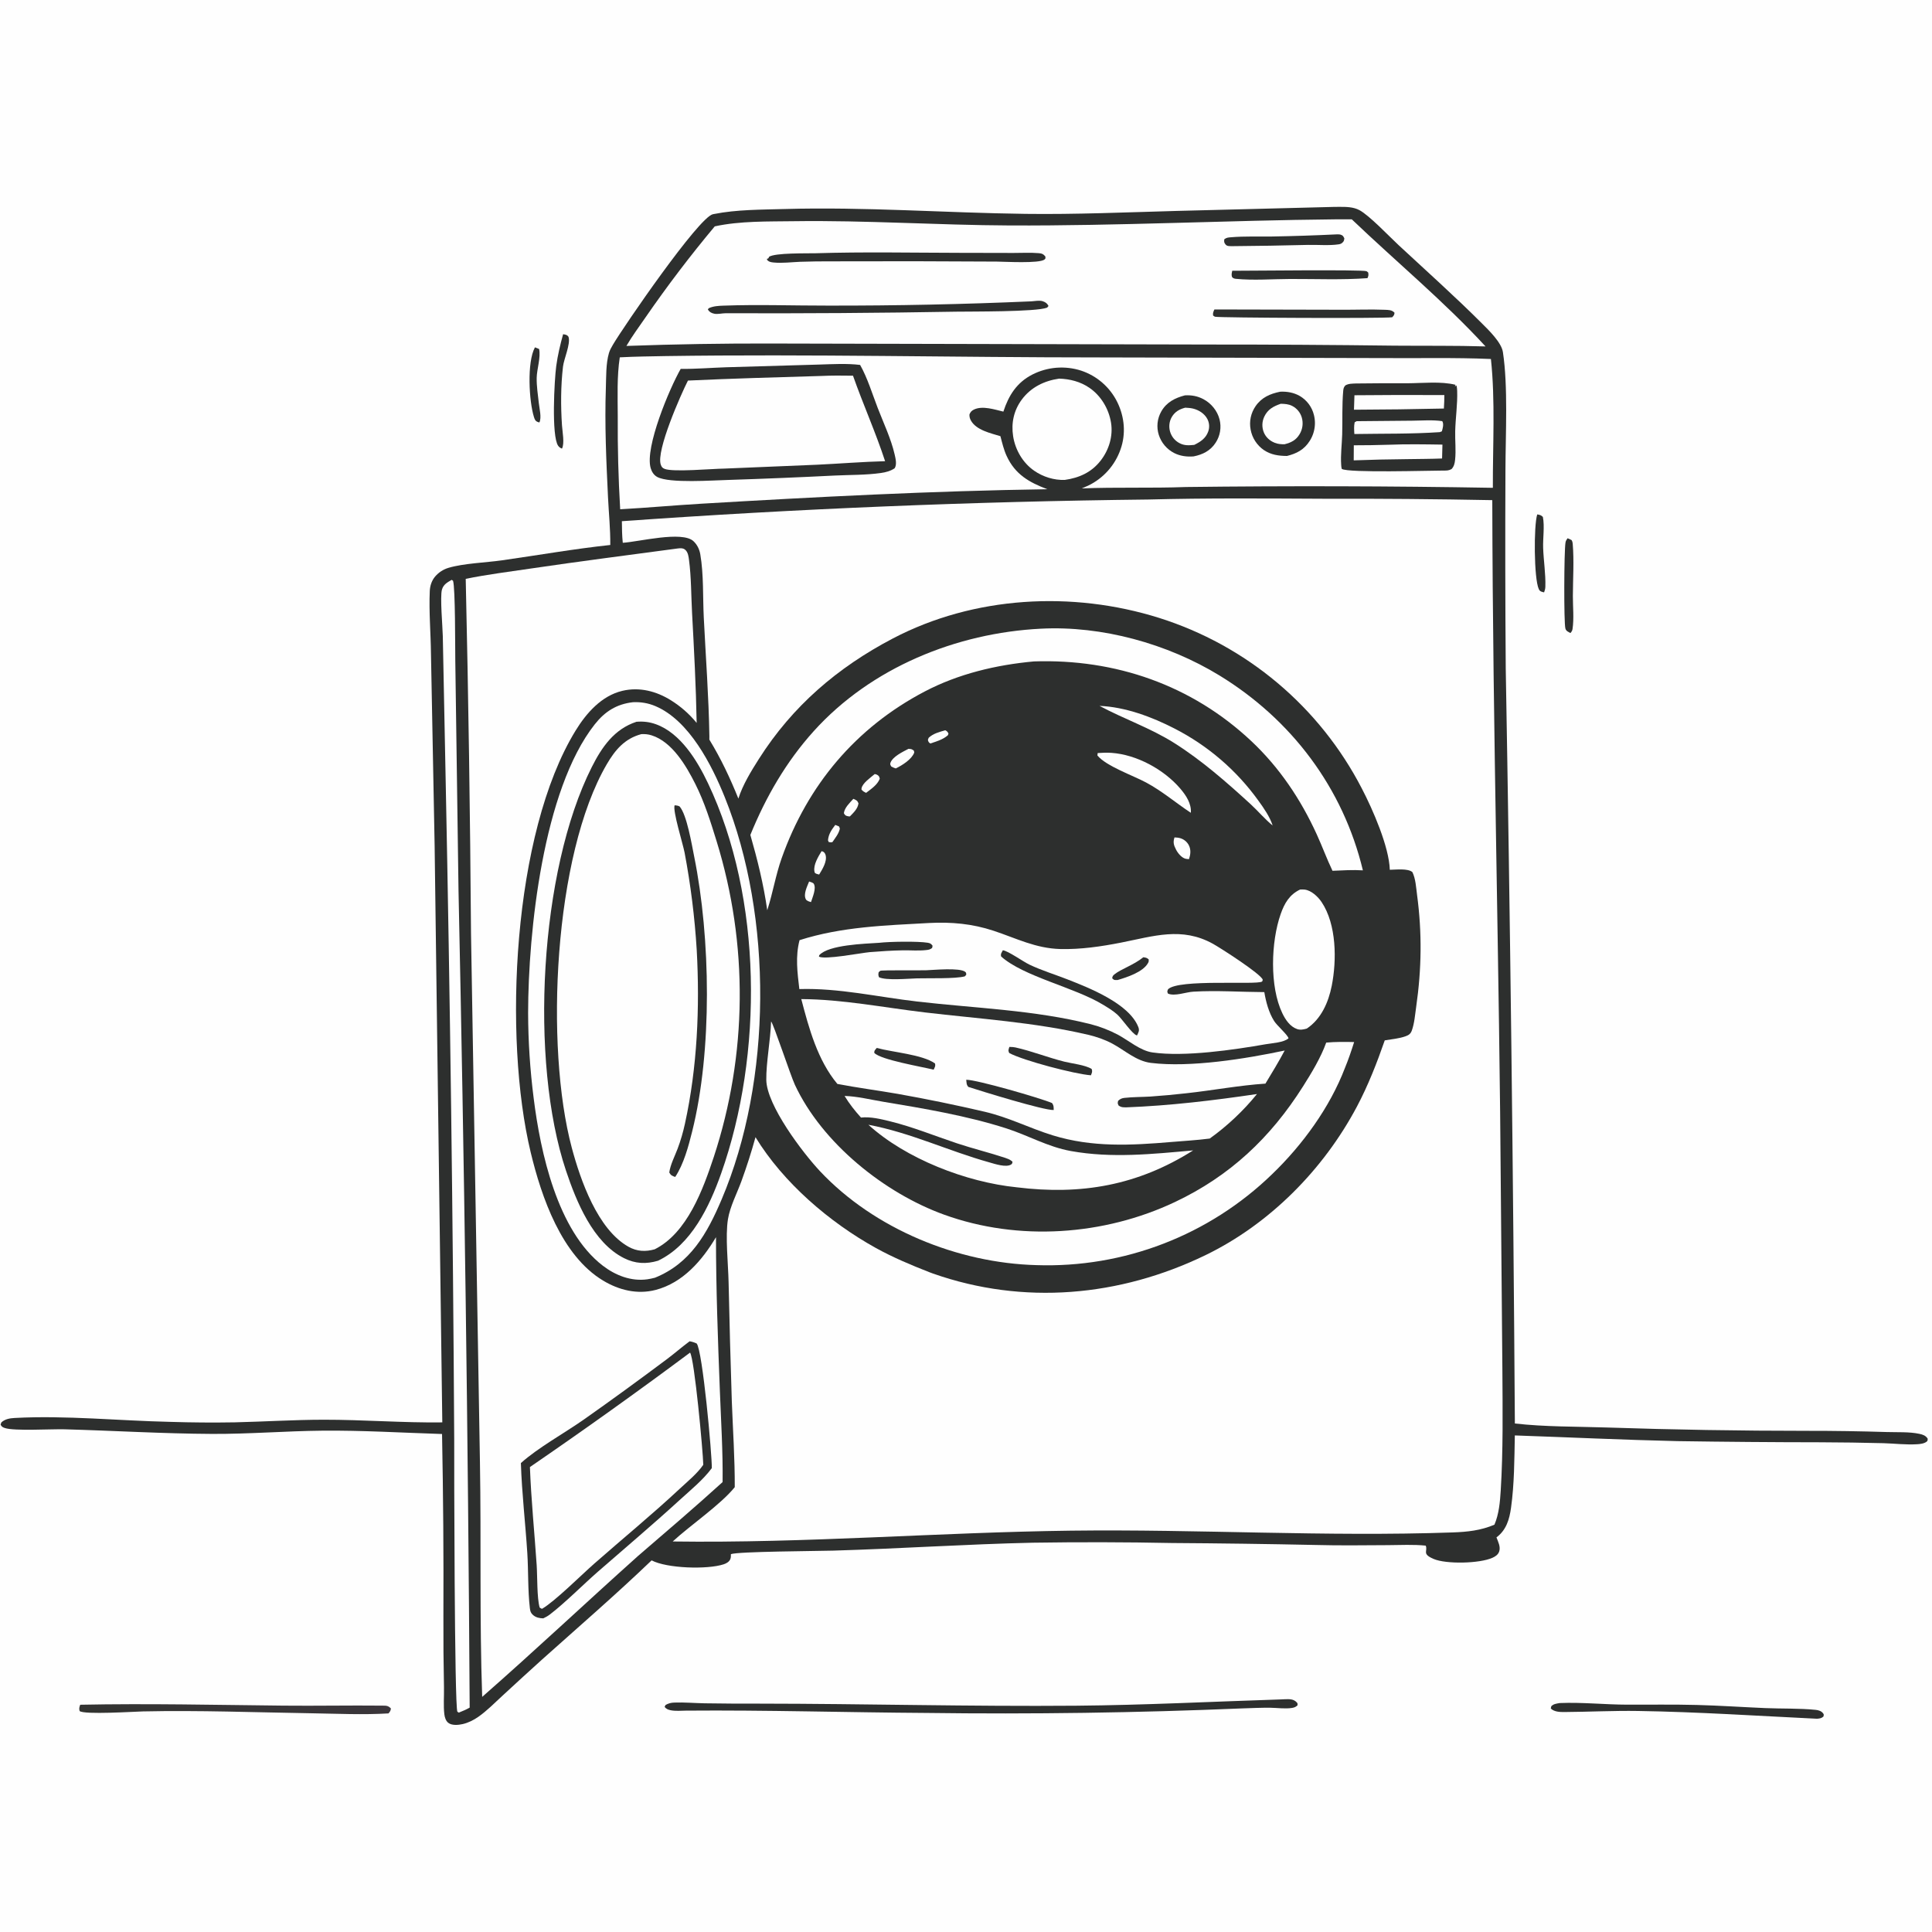
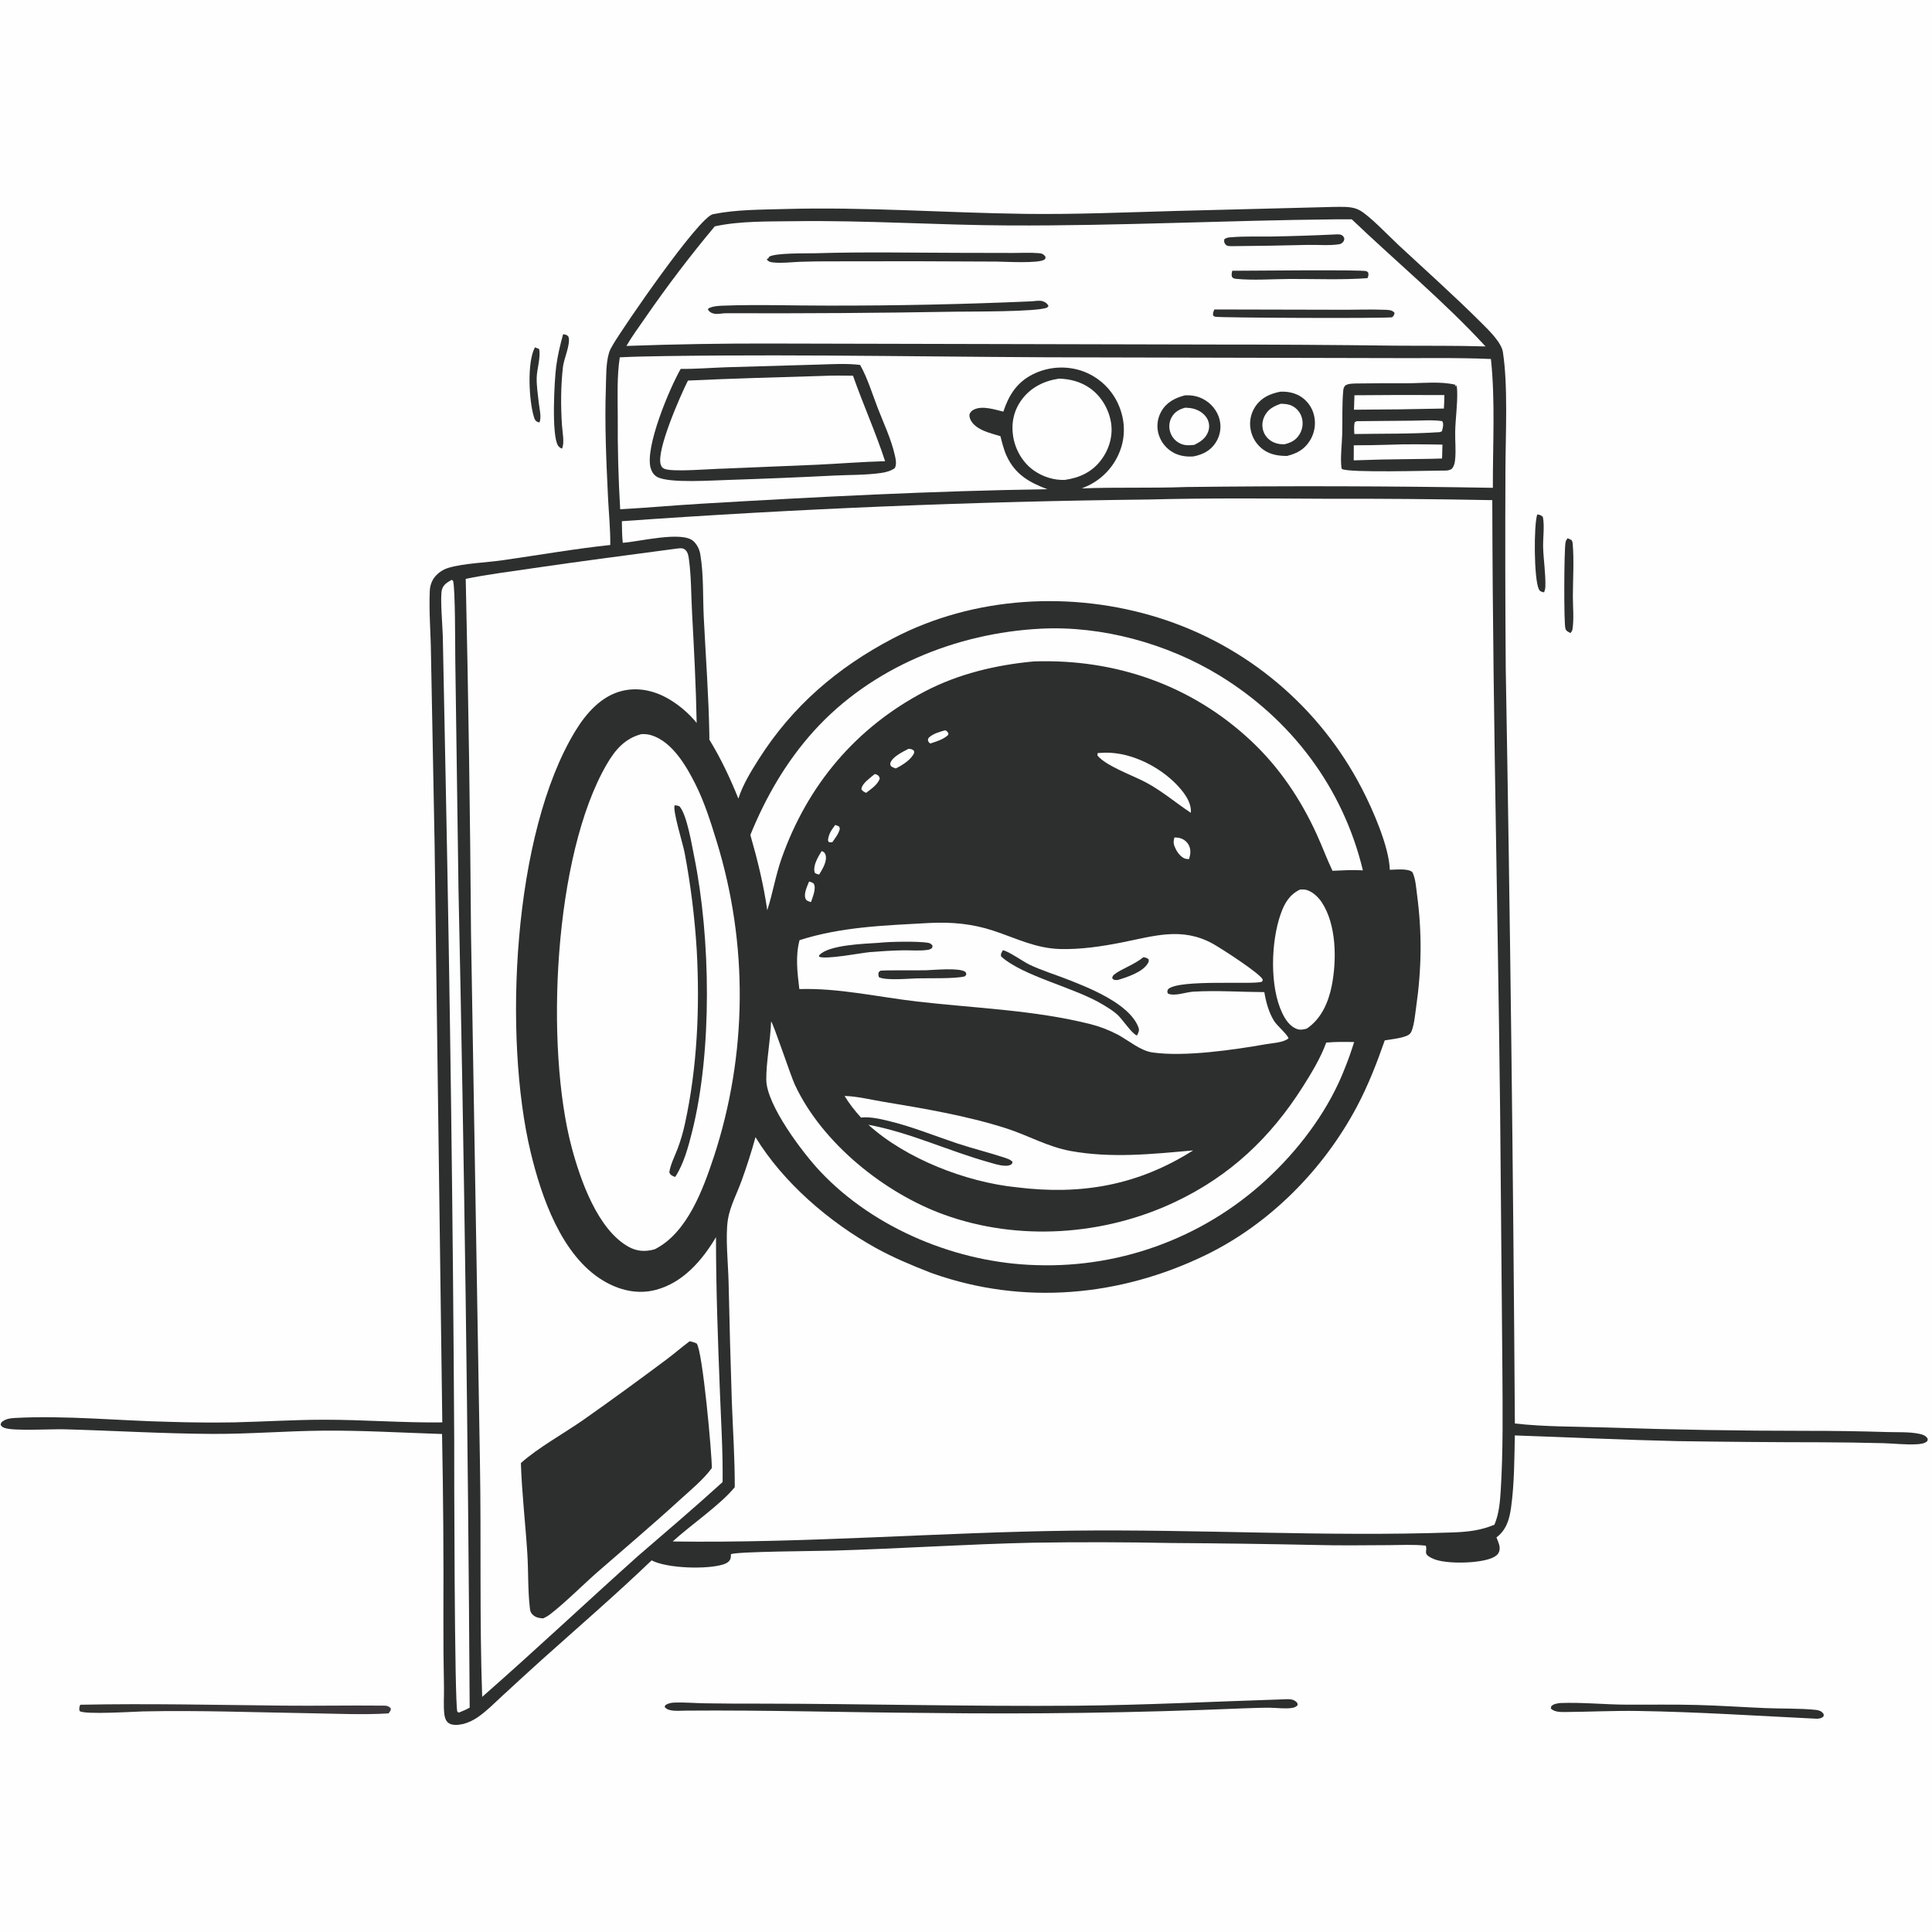
<svg xmlns="http://www.w3.org/2000/svg" width="1024" height="1024">
  <path fill="#FEFEFE" d="M0 0L1024 0L1024 1024L0 1024L0 0Z" />
  <path fill="#2D2F2E" d="M283.532 184.096L285.726 184.971C286.719 189.3 284.536 195.681 284.455 200.276C284.378 204.687 285.1 209.242 285.58 213.627C285.896 216.518 287.138 221.297 285.898 223.907C285.635 223.836 285.365 223.787 285.109 223.693C283.752 223.19 283.438 222.392 283.021 221.075C280.384 212.751 279.21 192.011 283.532 184.096Z" />
  <path fill="#2D2F2E" d="M814.772 272.642C816.114 272.904 816.764 272.971 817.76 273.988C818.739 278.997 817.719 285.286 817.901 290.459C818.139 297.233 819.281 304.217 819.072 310.968C819.038 312.068 818.782 312.94 818.403 313.962C818.129 313.9 817.85 313.854 817.579 313.775C816.484 313.452 816.079 313.265 815.585 312.21C812.995 306.678 812.875 278.381 814.772 272.642Z" />
  <path fill="#2D2F2E" d="M830.846 285.283C831.613 285.555 832.297 285.925 833.02 286.295C833.377 286.958 833.506 287.445 833.569 288.2C834.33 297.251 833.687 306.778 833.653 315.874C833.633 321.494 834.312 327.898 833.468 333.408C833.327 334.327 832.95 334.835 832.362 335.521C831.166 334.833 830.079 334.544 829.684 333.084C828.834 329.941 828.964 292.135 829.751 287.514C829.904 286.615 830.324 286.008 830.846 285.283Z" />
  <path fill="#2D2F2E" d="M298.458 177.147C298.883 177.214 299.63 177.313 300.014 177.469C300.544 177.683 301.2 178.107 301.366 178.683C302.445 182.427 298.879 190.2 298.397 194.327C297.203 204.567 297.177 215.318 297.874 225.594C298.085 228.716 299.332 235.098 297.85 237.777C296.982 237.419 296.37 237.048 295.823 236.253C292.207 230.992 293.834 201.289 294.82 193.999C295.591 188.297 296.93 182.688 298.458 177.147Z" />
  <path fill="#2D2F2E" d="M826.694 902.651C838.685 902.17 850.536 903.475 862.503 903.509C874.765 903.545 887.045 903.345 899.304 903.662C911.422 903.975 923.514 904.808 935.623 905.325C944.415 905.699 953.636 905.384 962.345 906.259C963.867 906.411 965.405 906.876 966.335 908.17C966.828 908.855 966.598 909.049 966.461 909.809C965.32 910.788 964.472 910.835 963.046 910.97C931.427 909.441 899.908 907.35 868.24 906.85C855.183 906.644 842.227 907.327 829.192 907.409C826.704 907.425 823.769 907.349 821.952 905.53L822.212 904.342C823.478 903.05 824.996 902.962 826.694 902.651Z" />
  <defs>
    <linearGradient id="gradient_0" gradientUnits="userSpaceOnUse" x1="123.451" y1="914.008" x2="125.007" y2="897.441">
      <stop offset="0" stop-color="#323330" />
      <stop offset="1" stop-color="#3C363C" />
    </linearGradient>
  </defs>
  <path fill="url(#gradient_0)" d="M42.509 903.547C78.313 902.816 114.234 903.646 150.046 904.018C167.624 904.2 185.21 903.829 202.783 904.019C204.808 904.041 205.721 904.001 207.192 905.513C207.021 906.849 206.774 907.064 205.925 908.137C192.446 908.963 178.69 908.286 165.182 908.074C135.466 907.607 105.513 906.439 75.808 907.085C71.364 907.181 44.544 908.919 42.204 906.886C41.803 905.48 42.061 904.878 42.509 903.547Z" />
  <path fill="#2D2F2E" d="M678.844 900.728Q679.889 900.665 680.935 900.634C683.3 900.566 685.538 900.405 687.302 902.283C687.882 902.9 687.709 903.084 687.709 903.862C686.787 904.713 686.066 905.026 684.852 905.227C681.22 905.829 677.175 905.192 673.501 905.147C668.467 905.085 663.413 905.316 658.383 905.488Q574.816 908.995 491.182 907.893C448.689 907.637 406.106 906.322 363.625 906.67C361.055 906.693 358.078 906.985 355.56 906.483C354.174 906.207 353.095 905.809 352.262 904.661L352.757 903.676C354.279 902.801 355.651 902.459 357.416 902.395C362.673 902.206 368.141 902.687 373.422 902.785Q387.884 903.01 402.347 902.961C458.364 903.004 514.377 904.535 570.4 904.059C606.541 903.751 642.719 901.879 678.844 900.728Z" />
  <path fill="#2D2F2E" d="M704.585 109.728C706.34 109.653 708.101 109.65 709.857 109.643C713.456 109.627 717.279 109.641 720.545 111.39C725.802 114.206 736.428 125.413 741.209 129.855C755.971 143.569 771.157 157.116 785.398 171.351C788.936 174.888 795.79 181.446 796.573 186.611C799.344 204.877 797.978 229.972 797.918 248.943Q797.674 301.578 798.073 354.21Q801.612 554.332 802.908 754.482C818.881 756.297 835.32 756.073 851.385 756.596Q904.605 758.377 957.854 758.371Q978.967 758.349 1000.07 759.009C1005.62 759.186 1011.92 758.82 1017.32 759.968C1019.16 760.361 1020.7 760.881 1021.72 762.547C1021.64 763.287 1021.81 763.615 1021.16 764.11C1019.79 765.157 1017.77 765.375 1016.09 765.477C1010.24 765.833 1004.08 765.093 998.205 764.915Q981.488 764.491 964.765 764.439Q926.939 764.401 889.118 763.829C860.369 763.173 831.627 761.792 802.887 760.809C802.638 773.554 802.64 786.523 800.876 799.168C800.014 805.354 798.351 810.975 793.154 814.854C794.026 817.145 795.438 819.804 794.611 822.281C794.037 823.999 792.636 824.929 791.068 825.642C784.27 828.734 766.476 829.13 759.814 826.261C753.457 823.523 756.872 822.241 755.675 819.222C749.106 818.526 742.252 818.932 735.641 818.96C722.871 819.016 710.052 819.223 697.288 818.867Q659.246 818.066 621.195 817.829Q584.357 817.1 547.516 817.663C512.157 818.437 476.848 820.83 441.503 821.866C432.957 822.117 391.087 822.308 387.392 823.733C387.39 824.601 387.429 825.493 387.103 826.319C386.523 827.789 385.006 828.635 383.581 829.105C374.931 831.963 353.463 831.304 345.368 827.028C326.574 845.045 306.684 862.229 287.278 879.6Q276.633 889.218 266.103 898.962C262.026 902.701 258.034 906.811 253.494 909.971C251 911.708 248.229 913.104 245.256 913.792C243.012 914.312 239.498 914.668 237.555 913.106C236.274 912.075 235.701 910.168 235.514 908.603C234.972 904.062 235.406 899.07 235.322 894.472Q234.937 875.693 235.013 856.911Q235.233 808.477 234.295 760.051C213.102 759.383 192.025 758.081 170.804 758.285C151.337 758.473 131.864 760.1 112.423 760.001C86.317 759.869 60.238 758.274 34.145 757.557C27.235 757.367 7.623 758.566 2.588 756.886C1.393 756.487 0.86 756.192 0.299 755.073L0.716 753.916C2.602 752.13 5.221 751.692 7.739 751.556C34.822 750.096 63.056 753.028 90.217 753.618Q107.274 754.157 124.337 753.872C140.088 753.506 155.818 752.503 171.576 752.482C192.536 752.453 213.511 754.163 234.427 753.895L230.361 448.169L228.427 346.701C228.313 335.64 227.3 324.296 227.788 313.265C227.908 310.546 228.783 307.784 230.544 305.677Q231.247 304.835 232.066 304.105Q232.885 303.376 233.803 302.774Q234.72 302.173 235.716 301.713Q236.712 301.253 237.765 300.945C245.909 298.561 257.34 298.221 265.98 296.995C285.132 294.278 304.223 290.913 323.462 288.852C323.55 280.495 322.661 271.952 322.259 263.588C321.331 244.283 320.445 224.959 321.118 205.629C321.324 199.743 321.1 192.753 322.76 187.1C323.216 185.547 324.08 184.038 324.9 182.647C330.637 172.92 370.256 115.211 377.835 113.546C378.034 113.502 378.236 113.471 378.436 113.431C390.442 111.051 403.447 111.143 415.645 110.792C458.258 109.567 500.967 112.814 543.585 113.357C570.219 113.697 596.899 112.535 623.519 111.8L704.585 109.728Z" />
  <path fill="#FEFEFE" d="M442.709 437.229C443.388 437.442 444.079 437.78 444.737 438.056L445.141 439.172C444.614 441.835 442.714 444.09 441.216 446.309C440.407 446.561 440.06 446.441 439.245 446.289L438.852 445.404C439.122 442.102 440.768 439.779 442.709 437.229Z" />
  <path fill="#FEFEFE" d="M428.845 467.216C429.541 467.483 430.931 467.78 431.317 468.422C432.78 470.854 430.639 475.623 429.841 478.131C428.881 477.829 427.582 477.549 427.098 476.604C425.706 473.89 427.818 469.836 428.845 467.216Z" />
  <path fill="#FEFEFE" d="M501.019 387.052C501.964 387.555 502.238 387.842 502.71 388.803L502.407 389.689C499.787 392.003 496.343 392.985 493.083 394.068C492.24 393.363 492.388 393.655 491.99 392.815C491.63 392.054 491.958 391.781 492.228 391.033C494.664 388.751 497.889 387.958 501.019 387.052Z" />
-   <path fill="#FEFEFE" d="M452.293 423.393C453.81 424.059 454.409 424.246 455.02 425.793C454.606 428.712 452.432 430.677 450.46 432.717C450.106 432.707 449.766 432.712 449.416 432.627C448.052 432.299 447.921 432.142 447.267 430.997C447.683 427.967 450.337 425.595 452.293 423.393Z" />
  <path fill="#FEFEFE" d="M435.45 451.137C435.749 451.241 436.075 451.288 436.348 451.449C436.98 451.819 437.393 452.535 437.582 453.204C438.518 456.516 435.853 460.779 434.169 463.524C433.887 463.454 432.888 463.22 432.658 463.104C431.827 462.684 431.817 462.647 431.668 461.852C431.016 458.377 433.707 454.021 435.45 451.137Z" />
  <path fill="#FEFEFE" d="M463.611 410.273C463.913 410.343 464.235 410.358 464.519 410.484C465.785 411.045 466.037 411.526 466.297 412.744C464.995 416.048 461.766 418.128 459.045 420.232C458.237 419.833 457.578 419.546 456.958 418.866C456.546 418.414 456.545 418.474 456.644 417.842C457.081 415.071 461.505 412.091 463.611 410.273Z" />
  <path fill="#FEFEFE" d="M481.526 396.895C482.488 396.948 483.045 396.939 483.873 397.5C484.614 398.003 484.363 397.849 484.57 398.881C483.229 402.506 478.159 405.641 474.776 407.287C473.839 407.017 473.2 406.689 472.354 406.223C472.042 405.555 471.674 405.214 471.907 404.457C472.95 401.069 478.555 398.444 481.526 396.895Z" />
  <path fill="#FEFEFE" d="M622.513 443.847C623.571 443.897 624.575 443.96 625.595 444.267Q625.951 444.374 626.295 444.515Q626.639 444.656 626.968 444.831Q627.296 445.005 627.605 445.212Q627.915 445.418 628.203 445.654Q628.49 445.889 628.753 446.152Q629.016 446.415 629.252 446.703Q629.487 446.991 629.693 447.3Q629.899 447.61 630.074 447.938C631.325 450.349 631.015 452.868 630.208 455.349C629.666 455.314 628.971 455.296 628.428 455.17C626.323 454.682 624.313 452.231 623.361 450.387C622.114 447.974 621.638 446.441 622.513 443.847Z" />
  <path fill="#FEFEFE" d="M581.786 399.134C584.226 398.96 586.637 398.861 589.08 399.029C602.451 399.947 616.931 407.853 625.571 417.971C628.612 421.533 631.552 425.936 631.168 430.796C623.097 425.47 616.016 419.333 607.416 414.722C600.453 410.989 586.308 406.084 581.653 400.423L581.786 399.134Z" />
-   <path fill="#FEFEFE" d="M582.768 374.134C596.389 374.674 610.564 379.982 622.548 386.157Q625.834 387.84 629.016 389.714Q632.197 391.588 635.262 393.647Q638.327 395.705 641.264 397.942Q644.202 400.179 647.002 402.585Q649.802 404.991 652.456 407.559Q655.109 410.127 657.605 412.847Q660.102 415.568 662.433 418.431Q664.764 421.294 666.922 424.29C669.799 428.264 673.012 432.837 674.532 437.536C670.461 434.257 666.748 429.798 662.839 426.219C650.166 414.617 636.891 402.955 622.311 393.773C609.696 385.828 595.811 381.122 582.768 374.134Z" />
  <path fill="#FEFEFE" d="M689.078 471.476C689.879 471.439 690.702 471.402 691.5 471.501C695.069 471.943 698.57 475.272 700.479 478.12C708.447 490.011 708.531 509.001 705.85 522.502C704.105 531.285 700.253 540.07 692.626 545.173C690.841 545.648 689.242 546.042 687.424 545.399C683.708 544.085 681.305 540.444 679.675 537.059C672.842 522.876 673.645 499.119 678.773 484.5C680.785 478.765 683.428 474.157 689.078 471.476Z" />
  <path fill="#FEFEFE" d="M561.354 200.678C567.066 200.852 572.608 202.271 577.374 205.523C583.542 209.732 587.678 216.689 588.866 224.023C590.018 231.135 587.777 238.458 583.391 244.103C578.525 250.366 572.012 253.266 564.396 254.358C558.711 254.596 552.81 252.741 548.129 249.495C542.097 245.312 538.108 238.431 536.978 231.218C535.885 224.238 537.341 217.47 541.583 211.766C546.421 205.261 553.478 201.819 561.354 200.678Z" />
  <path fill="#FEFEFE" d="M447.642 580.874C454.383 581.066 461.401 582.836 468.068 583.944C489.716 587.544 512.352 591.334 533.288 598.039C545.012 601.793 555.251 607.853 567.632 610.084C589.201 613.97 610.762 611.679 632.39 609.737C602.992 628.342 573.015 633.518 538.879 629.295C512.092 626.581 480.07 614.164 460.266 596.143C482.565 600.308 502.667 610.037 524.343 616.074C527.208 616.872 533.291 618.98 535.977 617.172C536.574 616.77 536.5 616.41 536.66 615.766C536.49 615.617 536.326 615.46 536.151 615.318C535.184 614.532 533.912 614.067 532.743 613.679C524.334 610.886 515.661 608.797 507.232 605.989C495.443 602.061 484.01 597.352 471.909 594.365C467.011 593.156 461.417 591.767 456.344 592.328C453.113 588.757 450.129 585.002 447.642 580.874Z" />
  <path fill="#FEFEFE" d="M239.399 307.326L240.124 307.823C241.356 311.716 241.207 343.135 241.315 350.166L243.021 471.889Q247.654 688.46 248.937 905.076C247.053 906.146 245.152 906.929 243.144 907.723L242.423 907.267C240.866 904.301 240.701 775.521 240.744 762.885Q239.766 588.41 236.221 413.968L234.692 337.132C234.585 332.165 233.169 316.289 234.237 312.528C235.021 309.767 237.057 308.704 239.399 307.326Z" />
  <path fill="#FEFEFE" d="M408.694 541.382C409.984 542.677 418.986 569.985 421.316 574.98C435.72 605.86 468.756 632.361 500.403 643.801C539.803 658.045 585.125 654.907 622.793 637.076C651.873 623.31 673.376 603.059 690.573 575.901C695.103 568.747 700.065 560.584 702.922 552.597C707.868 552.154 712.768 552.186 717.725 552.31C716.234 556.991 714.691 561.579 712.809 566.125C704.808 587.031 690.259 606.984 674.112 622.471Q672.57 623.963 670.991 625.416Q669.411 626.869 667.796 628.282Q666.181 629.695 664.531 631.068Q662.881 632.44 661.197 633.77Q659.514 635.1 657.797 636.388Q656.08 637.676 654.332 638.92Q652.583 640.164 650.804 641.365Q649.025 642.565 647.217 643.72Q645.408 644.875 643.571 645.984Q641.734 647.094 639.87 648.157Q638.006 649.22 636.115 650.236Q634.225 651.252 632.31 652.22Q630.395 653.188 628.456 654.108Q626.518 655.028 624.556 655.899Q622.595 656.77 620.613 657.592Q618.63 658.413 616.628 659.185Q614.625 659.957 612.604 660.678Q610.583 661.399 608.545 662.07Q606.506 662.74 604.451 663.359Q602.396 663.978 600.327 664.546Q598.257 665.113 596.174 665.628Q594.091 666.144 591.995 666.607Q589.9 667.07 587.794 667.48Q585.687 667.89 583.571 668.248Q581.455 668.605 579.331 668.909Q577.207 669.214 575.075 669.464Q572.944 669.715 570.807 669.913Q568.67 670.11 566.529 670.254Q564.388 670.398 562.244 670.488Q560.1 670.578 557.954 670.614Q555.809 670.65 553.663 670.633Q551.517 670.615 549.372 670.544C507.645 669.465 463.462 651.423 434.686 620.834C425.471 611.038 406.339 585.803 406.154 572.379C406.028 563.253 408.383 551.302 408.694 541.382Z" />
  <path fill="#FEFEFE" d="M551.689 333.217C584.042 331.543 618.788 341.177 646.281 357.978C684.509 381.34 711.866 417.6 722.36 461.302C716.988 460.97 711.618 461.303 706.248 461.534C703.227 455.217 700.801 448.572 697.886 442.194C689.404 423.638 678.159 406.836 663.231 392.803C631.586 363.055 591.112 349.124 548.049 350.564C528.003 352.388 507.919 357.154 490.005 366.564C453.586 385.691 428.024 416.11 414.315 454.805C411.145 463.753 409.663 473.022 406.803 482L406.662 482.431C404.739 468.895 401.474 455.661 397.706 442.528C405.894 422.408 416.691 403.718 431.277 387.545C461.658 353.859 506.872 335.475 551.689 333.217Z" />
-   <path fill="#FEFEFE" d="M424.699 529.54C446.496 529.646 468.491 534.031 490.12 536.594C519.113 540.028 548.181 541.775 576.72 548.449C581.092 549.472 585.558 551.01 589.522 553.128C596.224 556.708 602.22 562.405 610.032 563.362C630.902 565.919 660.3 561.174 680.909 556.795C677.725 562.779 674.213 568.548 670.701 574.342C656.798 575.259 642.763 577.931 628.87 579.442Q619.331 580.529 609.753 581.192C605.201 581.463 600.508 581.402 595.985 581.903C594.559 582.061 593.67 582.462 592.626 583.468C592.324 584.8 592.319 584.792 592.93 586.014C594.439 586.982 595.083 586.861 596.84 586.924C620.196 586.029 643.119 583.268 666.221 579.86C659.137 588.656 650.343 596.912 641.179 603.453C634.444 604.331 627.578 604.71 620.807 605.281C599.393 607.09 578.923 608.202 558.024 601.77C545.649 597.962 534.946 592.317 522.007 589.27Q499.035 583.903 475.808 579.773C465.159 577.928 454.433 576.536 443.816 574.504C433.338 561.898 428.769 545.119 424.699 529.54Z" />
  <path fill="#2D2F2E" d="M464.698 555.429C473.119 557.756 488.769 558.865 495.552 563.629C495.94 565.096 495.449 565.598 494.856 566.962C488.667 565.393 466.949 561.783 463.407 558.07C463.282 556.759 463.92 556.425 464.698 555.429Z" />
  <path fill="#2D2F2E" d="M534.981 554.893L535.554 554.907C536.463 554.924 537.331 554.971 538.224 555.171C546.905 557.112 555.404 560.514 564.081 562.691C568.199 563.725 575.154 564.419 578.618 566.581C579.105 568.079 578.738 568.473 578.222 569.923C569.659 569.314 542.259 562.105 534.893 558.103C534.224 556.688 534.565 556.359 534.981 554.893Z" />
  <path fill="#2D2F2E" d="M512.128 572.289C517.741 572.276 551.264 581.942 557.608 584.637C558.586 586.022 558.424 586.668 558.487 588.331C553.209 588.567 520.074 578.314 513.263 576.095C512.159 574.932 512.325 573.853 512.128 572.289Z" />
  <path fill="#FEFEFE" d="M492.287 489.215C504.209 488.585 515.325 489.577 526.688 493.347C538.737 497.345 548.958 502.674 562.002 503.006C572.718 503.279 583.757 501.657 594.249 499.588C611.531 496.181 626.364 491.114 642.842 500.204C646.89 502.437 668.407 516.269 669.275 519.265C669.147 519.594 669.181 520.051 668.89 520.253C666.135 522.17 624.524 518.743 619.077 524.348C618.619 525.54 618.552 525.466 619.049 526.628C622.629 528.191 628.471 525.845 632.451 525.606C644.816 524.863 657.694 525.787 670.112 525.842C670.996 531.067 672.478 536.68 675.333 541.192C676.879 543.636 682.498 548.477 682.941 550.307C680.622 552.543 674.174 552.897 670.887 553.463C653.812 556.459 627.895 560.245 610.868 557.826C604.366 556.902 598.269 551.516 592.558 548.445Q589.143 546.641 585.542 545.243Q581.942 543.845 578.204 542.872C548.196 535.299 516.788 534.378 486.182 530.842C465.496 528.453 444.545 523.58 423.664 524.229C422.638 515.488 421.502 506.94 423.777 498.305C446.094 491.175 469.104 490.498 492.287 489.215Z" />
  <path fill="#2D2F2E" d="M605.994 507.362C607.413 507.586 607.747 507.585 608.835 508.488C608.847 509.39 608.947 509.58 608.487 510.414C605.821 515.238 597.266 517.984 592.332 519.437C590.722 519.414 590.595 519.631 589.484 518.506C589.663 517.513 589.75 517.193 590.58 516.506C594.028 513.65 600.799 511.549 605.994 507.362Z" />
  <path fill="#2D2F2E" d="M490.717 514.267C494.793 514.138 508.607 512.756 511.592 515.101C512.197 515.576 512.056 515.908 512.141 516.609L511.403 517.477C506.446 518.862 491.957 518.376 485.903 518.555C481.274 518.706 469.699 519.776 465.892 517.959C465.47 516.812 465.494 516.567 465.689 515.35C465.989 515.08 466.232 514.73 466.588 514.541C467.367 514.126 488.069 514.36 490.717 514.267Z" />
  <path fill="#2D2F2E" d="M465.944 499.705C471.45 499.057 486.56 498.822 491.721 499.673C493.025 499.888 493.535 500.224 494.284 501.268L494.045 502.446C492.809 503.333 492.33 503.39 490.807 503.563C486.848 504.012 482.559 503.629 478.556 503.691C472.645 503.783 466.775 504.197 460.882 504.657C456.202 505.105 436.693 508.852 434.052 506.988L434.226 506.265C439.208 500.738 458.306 500.217 465.944 499.705Z" />
  <path fill="#2D2F2E" d="M531.527 503.661C534.316 503.98 542.324 509.701 545.598 511.263C552.024 514.328 559.105 516.487 565.748 519.087C577.369 523.635 598.367 531.867 603.31 544.298C604.07 546.208 603.462 547.087 602.645 548.811C602.575 548.788 602.505 548.764 602.434 548.742C600.089 548.027 594.745 540.078 592.283 537.826C590 535.738 587.147 534.046 584.508 532.445C569.376 523.265 542.616 517.65 530.639 506.976C530.226 505.545 530.892 504.949 531.527 503.661Z" />
  <path fill="#FEFEFE" d="M707.936 116.25L716.468 116.241C739.992 138.718 765.304 159.64 787.369 183.614C771.348 183.121 755.244 183.34 739.21 183.206Q690.487 182.595 641.761 182.609L409.571 182.077Q370.781 181.947 332.016 183.355C334.979 178.206 338.662 173.29 342.028 168.385Q359.311 143.329 378.835 119.978C392.266 117.054 407.146 117.436 420.866 117.242C458.994 116.703 497.026 119.334 535.126 119.499C592.759 119.749 650.319 116.805 707.936 116.25Z" />
  <path fill="#2D2F2E" d="M653.118 143.51C660.685 143.523 722.291 142.831 724.279 143.738C724.634 143.899 724.887 144.225 725.19 144.469C725.382 145.885 725.35 146.107 724.794 147.424C711.315 148.422 697.338 147.814 683.811 147.86C674.437 147.892 664.275 148.707 654.977 147.778C654.175 147.697 653.75 147.504 653.127 147.006C652.524 145.764 652.852 144.792 653.118 143.51Z" />
  <path fill="#2D2F2E" d="M708.48 124.221C709.017 124.237 709.969 124.19 710.51 124.361C711.822 124.775 711.941 125.198 712.531 126.334C712.381 127.14 712.433 127.618 711.857 128.252C711.169 129.009 710.63 129.331 709.599 129.489C704.581 130.258 698.509 129.692 693.344 129.802Q673.113 130.319 652.875 130.473C651.707 130.414 650.432 130.611 649.589 129.605C648.746 128.599 648.736 127.992 648.904 126.814C650.117 125.888 651.008 125.878 652.51 125.75C659.576 125.147 666.891 125.457 673.994 125.357Q691.246 125.055 708.48 124.221Z" />
  <path fill="#2D2F2E" d="M643.655 164.018L710.626 164.168C718.374 164.235 726.185 163.869 733.92 164.192C735.933 164.276 737.696 164.205 739.122 165.755C738.986 167.077 738.789 167.157 737.887 168.164C733.128 168.84 646.155 168.445 644.047 167.882C643.64 167.773 643.324 167.451 642.962 167.235C642.784 165.776 643.088 165.343 643.655 164.018Z" />
  <path fill="#2D2F2E" d="M432.324 134.227C457.693 133.434 483.204 133.968 508.591 134.008L537.117 134.069C541.5 134.091 546.173 133.792 550.521 134.181C552.324 134.342 552.865 134.553 554.044 135.905C554.092 136.699 554.337 136.957 553.615 137.544C550.888 139.766 532.347 138.679 528.25 138.645Q484.606 138.353 440.962 138.518Q432.506 138.47 424.054 138.755C419.479 138.939 414.554 139.586 409.997 139.125C408.502 138.973 407.427 138.782 406.466 137.6L406.74 136.901L406.994 137.321L407.162 136.452L407.481 137.014L407.544 136.15C410.736 133.929 427.771 134.357 432.324 134.227Z" />
  <path fill="#2D2F2E" d="M546.719 159.713C548.387 159.587 550.956 159.125 552.55 159.628C554.072 160.108 555.018 160.763 555.738 162.176L554.994 163.054C549.262 165.351 514.683 165.071 506.821 165.194Q445.74 166.254 384.651 166.018C382.768 166.022 380.384 166.658 378.56 166.273C377.049 165.955 375.981 165.368 375.182 164.054L375.609 163.387C378.038 162.231 380.799 162.097 383.454 162C401.876 161.328 420.526 162.006 438.979 161.977Q492.875 162.065 546.719 159.713Z" />
-   <path fill="#FEFEFE" d="M335.481 372.184C339.581 371.989 343.527 372.633 347.317 374.231C365.305 381.814 377.25 405.42 384.163 422.582C409.662 485.886 409.248 572.808 382.485 635.714C374.822 653.728 365.981 669.606 347.146 677.217C345.808 677.553 344.465 677.87 343.097 678.059C334.478 679.252 326.159 675.975 319.413 670.774C295.473 652.316 286.433 610.803 282.856 582.057Q279.98 559.547 279.91 536.855C279.978 493.974 287.79 418.676 315.246 383.896C320.591 377.124 326.769 373.185 335.481 372.184Z" />
  <path fill="#2D2F2E" d="M337.331 382.556C340.98 382.267 344.207 382.626 347.674 383.876C360.729 388.583 369.594 403.224 375.235 415.098C404.158 475.975 404.499 559.03 382.228 621.95C376.031 639.457 366.408 659.791 348.782 668.208C342.457 670.089 336.717 669.826 330.761 666.849C314.3 658.623 305.475 636.884 299.975 620.437C280.532 562.298 285.956 461.525 313.65 406.578C319.031 395.903 325.541 386.445 337.331 382.556Z" />
  <path fill="#FEFEFE" d="M339.895 389.11C341.822 389.008 343.503 389.156 345.358 389.739C356.267 393.166 363.729 405.947 368.527 415.499C373.407 425.213 376.643 435.57 379.835 445.928Q380.617 448.465 381.35 451.017Q382.083 453.568 382.767 456.133Q383.451 458.698 384.085 461.276Q384.72 463.854 385.304 466.444Q385.889 469.034 386.424 471.634Q386.959 474.234 387.443 476.844Q387.928 479.455 388.362 482.074Q388.796 484.693 389.18 487.32Q389.564 489.947 389.897 492.58Q390.23 495.214 390.512 497.854Q390.795 500.494 391.026 503.138Q391.258 505.783 391.438 508.432Q391.619 511.08 391.749 513.732Q391.878 516.384 391.957 519.037Q392.035 521.691 392.063 524.346Q392.09 527 392.067 529.655Q392.043 532.31 391.968 534.963Q391.894 537.617 391.768 540.269Q391.642 542.921 391.465 545.57Q391.289 548.219 391.061 550.864Q390.833 553.509 390.555 556.149Q390.276 558.789 389.947 561.423Q389.617 564.057 389.237 566.685Q388.857 569.312 388.427 571.932Q387.997 574.552 387.516 577.163Q387.035 579.774 386.504 582.375Q385.973 584.976 385.392 587.566Q384.811 590.157 384.181 592.736Q383.55 595.314 382.87 597.881Q382.19 600.447 381.46 602.999Q380.731 605.552 379.952 608.09Q379.174 610.628 378.347 613.151C372.631 630.362 364.275 653.492 347.018 662.149C342.14 663.537 337.621 663.322 333.13 660.814C316.766 651.677 307.655 625.518 303.065 608.365C288.748 554.865 293.436 453.372 321.606 405.062C326.036 397.465 331.118 391.455 339.895 389.11Z" />
  <path fill="#2D2F2E" d="M357.566 426.812C358.566 426.868 359.231 426.988 360.151 427.389C364.051 431.675 366.704 447.932 367.934 454.008C376.667 497.167 377.553 556.993 366.858 599.733C364.882 607.629 362.401 616.965 357.875 623.807C356.307 623.287 355.515 622.948 354.729 621.448C355.321 617.223 357.623 612.872 359.129 608.889C360.791 604.495 362.053 600.083 363.054 595.499C369.592 565.567 370.948 534.082 369.284 503.555Q367.689 477.506 362.84 451.862C361.952 447.211 356.453 429.741 357.566 426.812Z" />
  <path fill="#FEFEFE" d="M352.792 188.726C429.554 187.603 506.293 189.446 583.044 189.44L732.019 189.782C751.376 189.954 770.885 189.433 790.217 190.273C792.582 212.303 791.168 236.297 791.246 258.551Q709.968 257.145 628.683 258.127C610.26 258.828 591.802 258.124 573.378 258.87Q575.061 258.178 576.711 257.411Q577.46 257.052 578.19 256.656Q578.92 256.261 579.629 255.83Q580.339 255.399 581.026 254.933Q581.713 254.468 582.377 253.969Q583.04 253.47 583.679 252.938Q584.317 252.407 584.928 251.845Q585.539 251.283 586.121 250.692Q586.704 250.1 587.256 249.481Q587.809 248.861 588.33 248.215Q588.852 247.569 589.341 246.898Q589.83 246.227 590.285 245.532Q590.74 244.838 591.16 244.122Q591.58 243.406 591.964 242.67Q592.349 241.934 592.696 241.18Q593.044 240.426 593.354 239.656Q593.664 238.886 593.935 238.101C596.814 229.946 596.031 221.073 592.284 213.334Q591.925 212.593 591.53 211.871Q591.135 211.149 590.704 210.447Q590.273 209.746 589.807 209.067Q589.342 208.388 588.843 207.733Q588.344 207.078 587.813 206.449Q587.282 205.82 586.72 205.218Q586.158 204.617 585.567 204.044Q584.976 203.471 584.357 202.928Q583.738 202.385 583.092 201.874Q582.447 201.363 581.777 200.885Q581.107 200.407 580.413 199.963Q579.72 199.519 579.005 199.111Q578.291 198.702 577.557 198.329Q576.823 197.957 576.071 197.621Q575.319 197.286 574.551 196.989Q573.784 196.692 573.002 196.433Q572.211 196.179 571.408 195.964Q570.605 195.749 569.793 195.573Q568.98 195.398 568.16 195.262Q567.34 195.126 566.515 195.031Q565.689 194.935 564.86 194.88Q564.03 194.825 563.199 194.811Q562.368 194.797 561.537 194.823Q560.707 194.849 559.878 194.916Q559.05 194.983 558.226 195.09Q557.401 195.197 556.583 195.344Q555.765 195.492 554.956 195.679Q554.146 195.866 553.346 196.092Q552.546 196.319 551.759 196.584Q550.971 196.849 550.197 197.152Q549.423 197.456 548.665 197.797Q547.907 198.138 547.167 198.515C538.889 202.764 534.621 209.557 531.806 218.168C527.235 217.093 520.72 214.866 516.194 217.087C514.954 217.696 514.31 218.397 513.82 219.692C513.805 220.925 513.999 221.778 514.587 222.849C517.407 227.99 525.023 229.583 530.241 231.19C531.164 234.686 531.998 238.287 533.507 241.587C538.008 251.432 545.451 255.648 555.112 259.297C493.94 260.193 432.521 263.381 371.456 266.991C357.198 267.833 342.972 269.142 328.71 269.924Q327.261 245.329 327.42 220.692C327.393 210.315 326.939 199.667 328.492 189.393C336.575 188.955 344.699 188.889 352.792 188.726Z" />
  <path fill="#2D2F2E" d="M628.024 209.548C631.514 209.344 634.736 209.914 637.847 211.577C641.974 213.783 645.189 217.694 646.37 222.242Q646.573 223.025 646.693 223.825Q646.814 224.625 646.85 225.433Q646.887 226.241 646.839 227.049Q646.791 227.856 646.659 228.654Q646.527 229.453 646.313 230.233Q646.099 231.013 645.805 231.766Q645.511 232.52 645.14 233.239Q644.769 233.958 644.325 234.634C641.56 238.909 637.478 240.93 632.627 241.902C629.133 242.199 625.47 241.721 622.331 240.116Q621.611 239.747 620.932 239.309Q620.252 238.871 619.619 238.368Q618.985 237.865 618.404 237.303Q617.823 236.74 617.3 236.123Q616.778 235.506 616.318 234.841Q615.858 234.176 615.466 233.468Q615.074 232.761 614.753 232.019Q614.432 231.276 614.186 230.506Q613.942 229.741 613.778 228.954Q613.615 228.168 613.533 227.369Q613.451 226.569 613.453 225.766Q613.454 224.963 613.538 224.164Q613.622 223.365 613.788 222.579Q613.954 221.793 614.201 221.029Q614.447 220.264 614.771 219.529Q615.095 218.794 615.493 218.096C618.286 213.164 622.761 210.93 628.024 209.548Z" />
  <path fill="#FEFEFE" d="M628.203 216.08C629.562 216.162 630.953 216.229 632.281 216.548C635.382 217.29 638.411 219.198 639.92 222.076Q640.119 222.454 640.277 222.85Q640.436 223.247 640.553 223.658Q640.67 224.068 640.744 224.489Q640.818 224.91 640.848 225.335Q640.878 225.761 640.864 226.188Q640.85 226.615 640.792 227.038Q640.734 227.461 640.632 227.876Q640.531 228.291 640.387 228.693C639.122 232.326 636.273 234.16 632.994 235.792C630.1 236.081 627.72 236.255 625.084 234.839Q624.639 234.602 624.221 234.322Q623.802 234.042 623.414 233.721Q623.025 233.4 622.671 233.042Q622.317 232.684 622 232.293Q621.683 231.901 621.407 231.48Q621.132 231.058 620.899 230.611Q620.667 230.164 620.481 229.696Q620.294 229.228 620.156 228.744C619.42 226.184 619.715 223.32 621.076 221.017C622.747 218.191 625.118 216.888 628.203 216.08Z" />
  <path fill="#2D2F2E" d="M678.544 207.609C682.115 207.432 685.78 208.074 688.905 209.878Q689.6 210.285 690.25 210.759Q690.901 211.233 691.501 211.769Q692.101 212.306 692.644 212.899Q693.188 213.493 693.67 214.138Q694.151 214.782 694.566 215.472Q694.981 216.162 695.325 216.889Q695.669 217.617 695.939 218.375Q696.209 219.134 696.402 219.915Q696.511 220.349 696.599 220.788Q696.686 221.227 696.751 221.669Q696.815 222.112 696.858 222.558Q696.9 223.003 696.92 223.45Q696.939 223.897 696.936 224.345Q696.933 224.792 696.907 225.239Q696.881 225.685 696.833 226.13Q696.784 226.575 696.713 227.017Q696.642 227.459 696.549 227.896Q696.455 228.334 696.34 228.766Q696.224 229.198 696.087 229.624Q695.95 230.05 695.791 230.469Q695.632 230.887 695.452 231.297Q695.273 231.706 695.072 232.106Q694.872 232.507 694.651 232.896Q694.431 233.285 694.191 233.663C691.253 238.324 687.284 240.384 682.138 241.668C677.72 241.638 673.669 241.085 669.893 238.55Q669.207 238.08 668.57 237.544Q667.934 237.008 667.353 236.412Q666.773 235.816 666.254 235.165Q665.735 234.515 665.283 233.816Q664.831 233.118 664.45 232.378Q664.07 231.638 663.764 230.865Q663.458 230.091 663.23 229.291Q663.002 228.491 662.854 227.672Q662.702 226.871 662.63 226.059Q662.558 225.247 662.567 224.432Q662.576 223.617 662.665 222.807Q662.755 221.996 662.925 221.199Q663.095 220.402 663.343 219.625Q663.591 218.849 663.915 218.101Q664.239 217.353 664.636 216.64Q665.033 215.928 665.498 215.259C668.716 210.609 673.211 208.698 678.544 207.609Z" />
  <path fill="#FEFEFE" d="M678.82 214.008C680.954 214.052 682.976 214.162 684.911 215.16Q685.366 215.394 685.795 215.674Q686.225 215.953 686.623 216.274Q687.022 216.596 687.386 216.956Q687.75 217.316 688.076 217.711Q688.402 218.106 688.686 218.532Q688.97 218.958 689.209 219.411Q689.449 219.863 689.641 220.338Q689.834 220.812 689.977 221.304Q690.134 221.849 690.235 222.407Q690.335 222.965 690.379 223.53Q690.422 224.096 690.408 224.663Q690.394 225.229 690.322 225.792Q690.25 226.354 690.121 226.907Q689.993 227.459 689.808 227.995Q689.624 228.531 689.387 229.046Q689.149 229.561 688.86 230.049C686.939 233.317 684.346 234.585 680.789 235.48C679.006 235.479 677.328 235.363 675.65 234.7C673.095 233.691 670.942 231.785 669.873 229.231Q669.665 228.73 669.512 228.209Q669.358 227.689 669.259 227.155Q669.161 226.622 669.119 226.08Q669.076 225.539 669.091 224.997Q669.106 224.455 669.178 223.917Q669.249 223.379 669.377 222.851Q669.504 222.324 669.686 221.813Q669.868 221.301 670.103 220.812C671.944 216.937 674.932 215.363 678.82 214.008Z" />
  <path fill="#2D2F2E" d="M718.665 203.25Q732.324 203.079 745.984 203.139C753.994 203.101 763.715 202.011 771.452 203.948L771.116 204.82L771.928 204.277C772.218 205.164 772.301 206.251 772.332 207.174C772.571 214.189 771.472 221.403 771.288 228.448C771.156 233.467 771.769 238.696 771.235 243.677C771.026 245.619 770.695 247.151 769.364 248.612C767.867 249.428 766.81 249.428 765.125 249.408C758.289 249.391 714.399 250.75 711.156 248.517C710.939 247.803 710.904 247.041 710.852 246.298C710.488 241.112 711.249 235.451 711.392 230.227C711.601 222.577 711.252 214.629 711.944 207.039C712.052 205.862 712.275 205.158 713.064 204.277C714.792 203.262 716.715 203.352 718.665 203.25Z" />
  <path fill="#FEFEFE" d="M719.045 223.24L748.555 222.972C753.724 222.933 759.284 222.46 764.387 223.209C764.462 223.33 764.555 223.442 764.612 223.572C765.239 225.004 764.666 227.191 764.206 228.619L763.125 229.042C748.146 230.064 732.86 229.784 717.836 230.042C717.713 227.904 717.556 225.939 717.996 223.821L719.045 223.24Z" />
  <path fill="#FEFEFE" d="M717.886 209.492Q741.71 209.251 765.535 209.399C765.552 211.792 765.439 214.15 765.287 216.535Q741.465 217.08 717.636 217.159L717.886 209.492Z" />
  <path fill="#FEFEFE" d="M735.867 235.73C745.369 235.342 755.015 235.507 764.522 235.652L764.329 243.009C758.188 243.25 752.021 243.252 745.875 243.35Q731.682 243.467 717.499 244L717.548 236.012Q726.71 236.02 735.867 235.73Z" />
  <path fill="#2D2F2E" d="M434.238 193.224C441.356 193.01 448.81 192.561 455.884 193.419C459.807 200.37 462.326 208.766 465.206 216.22C468.29 224.205 472.27 232.554 474.182 240.869C474.68 243.036 475.456 246.166 474.205 248.167C472.044 249.661 469.499 250.327 466.917 250.695C458.96 251.828 450.415 251.664 442.38 252.05Q414.299 253.461 386.198 254.371C378 254.553 354.879 256.299 348.362 252.809C346.55 251.838 345.44 250.058 344.876 248.129C341.661 237.119 354.917 205.739 360.786 195.518C368.759 195.613 376.802 194.929 384.776 194.663L434.238 193.224Z" />
  <path fill="#FEFEFE" d="M435.03 199.275C440.738 199.001 446.397 199.034 452.107 199.131C457.458 214.342 464.101 229.088 469.124 244.44C457.193 244.758 445.223 245.73 433.295 246.302L383.79 248.369C377.572 248.428 356.877 250.311 352.315 248.534C351.073 248.05 350.669 247.522 350.226 246.267C347.641 238.944 360.957 208.924 364.624 201.713C388.118 200.595 411.53 199.987 435.03 199.275Z" />
  <path fill="#FEFEFE" d="M359.25 290.693C359.552 290.662 359.853 290.626 360.156 290.601C361.465 290.492 362.595 290.712 363.522 291.735C364.735 293.072 364.966 295.106 365.194 296.82C366.401 305.922 366.312 315.621 366.807 324.804C367.857 344.266 368.889 363.671 369.247 383.163L369.079 382.961Q367.653 381.234 366.093 379.628Q364.533 378.021 362.849 376.545Q361.164 375.069 359.367 373.733Q357.569 372.398 355.67 371.211C347.909 366.34 338.896 364.001 329.833 366.163C318.813 368.791 310.766 377.948 305.073 387.235C271.635 441.788 266.656 549.936 281.272 610.749C286.981 634.505 297.642 665.462 319.595 678.702C328.062 683.808 337.796 686.214 347.512 683.682C361.984 679.91 372.145 668.054 379.49 655.733C379.484 682.889 380.502 710.116 381.548 737.249C382.167 753.307 383.192 769.459 382.993 785.528C368.299 798.883 353.217 811.731 338.172 824.686C310.516 849.446 283.487 874.92 255.569 899.381C254.111 858.102 255.096 816.695 254.384 775.392L249.643 494.568Q248.979 400.67 246.842 306.794C258.239 304.483 269.914 303.025 281.417 301.322C307.324 297.486 333.297 294.196 359.25 290.693Z" />
  <path fill="#2D2F2E" d="M365.507 710.913C366.924 711.139 367.933 711.484 369.241 712.077C372.356 715.553 377.42 771.376 377.273 778.143C372.578 784.473 365.916 789.837 360.114 795.149C346.053 808.022 331.457 820.31 317.099 832.849C309.124 839.814 299.442 849.596 291.42 855.722C290.331 856.553 289.183 857.189 287.943 857.763C285.95 857.707 284.051 857.342 282.502 855.981C281.29 854.916 281.024 853.918 280.843 852.369C279.724 842.833 280.098 832.788 279.484 823.153C278.471 807.258 276.591 791.382 276.079 775.465C285.042 767.369 299.323 759.503 309.484 752.355C324.209 741.997 338.889 731.295 353.304 720.51C357.45 717.408 361.345 713.995 365.507 710.913Z" />
-   <path fill="#FEFEFE" d="M365.744 716.911C368.044 719.986 372.597 769.189 372.756 776.375C369.501 781.106 364.338 785.273 360.148 789.185C345.531 802.836 330.004 815.527 314.989 828.738C308.011 834.877 294.242 848.641 287.313 852.697C286.793 852.577 286.466 852.308 286.026 852.017C284.561 846.994 284.844 835.43 284.453 829.601C283.288 812.25 281.524 794.952 280.868 777.568Q323.902 748.073 365.744 716.911Z" />
  <path fill="#FEFEFE" d="M608.71 264.75C639.5 263.946 670.431 264.189 701.234 264.344Q746.093 264.225 790.943 265.086C791.188 388.638 794.741 512.13 795.51 635.675L796.296 726.219C796.418 747.417 796.726 768.724 795.422 789.895C795.047 795.988 794.503 802.443 792.083 808.11C784.82 811.205 777.749 811.945 769.928 812.22C702.594 814.582 635.077 810.438 567.709 811.283C497.295 812.167 427.013 817.997 356.551 817.014C365.808 808.476 382.065 797.412 389.436 788.223C389.499 773.139 388.449 757.957 387.881 742.884Q386.853 711.279 386.17 679.664C385.97 669.994 384.36 655.313 385.824 646.239C386.901 639.565 390.597 632.534 392.937 626.138Q397.154 614.582 400.431 602.726C415.155 626.885 439.715 647.895 464.227 661.461C473.228 666.442 482.811 670.463 492.378 674.217Q493.43 674.633 494.498 675.006C542.485 691.894 593.507 687.262 638.923 665.257C672.984 648.753 701.532 619.827 719.224 586.462C725.149 575.288 729.799 563.35 733.949 551.418C737.534 550.812 741.638 550.455 745.041 549.223C746.681 548.629 747.67 547.92 748.277 546.258C749.674 542.432 750.013 537.759 750.597 533.71C753.496 513.605 753.756 494.446 751.074 474.308C750.552 470.386 750.337 465.811 748.593 462.231C746.183 460.153 739.79 460.963 736.626 461.005C736.255 448.818 727.599 429.029 721.787 417.904Q720.753 415.903 719.671 413.929Q718.588 411.955 717.457 410.007Q716.326 408.06 715.147 406.141Q713.969 404.223 712.743 402.334Q711.517 400.445 710.246 398.586Q708.974 396.728 707.657 394.902Q706.339 393.075 704.978 391.282Q703.616 389.488 702.21 387.729Q700.805 385.97 699.356 384.246Q697.908 382.521 696.417 380.834Q694.927 379.146 693.395 377.495Q691.863 375.844 690.291 374.232Q688.719 372.62 687.108 371.046Q685.497 369.473 683.848 367.94Q682.198 366.407 680.511 364.915Q678.825 363.423 677.102 361.974Q675.379 360.524 673.621 359.117Q671.862 357.71 670.07 356.347Q668.278 354.983 666.453 353.665Q664.627 352.346 662.77 351.073Q660.913 349.8 659.024 348.572Q657.136 347.345 655.219 346.165Q653.301 344.985 651.354 343.852Q649.408 342.72 647.435 341.635Q645.461 340.551 643.461 339.516Q641.461 338.481 639.437 337.495Q637.412 336.509 635.364 335.574Q633.316 334.638 631.245 333.753Q629.174 332.869 627.082 332.035Q624.99 331.202 622.878 330.42Q620.767 329.638 618.636 328.909Q616.506 328.18 614.358 327.503C568.355 313.05 516.202 315.865 473.167 338.435C443.938 353.764 420.083 374.171 402.268 402.189C398.199 408.588 393.61 416.04 391.358 423.276C386.952 412.345 382.113 402.08 375.969 392.011C375.984 391.424 375.995 390.842 375.986 390.255C375.654 369.32 374.059 348.262 373.017 327.344C372.472 316.425 373.015 304.523 371.168 293.775C370.721 291.168 369.502 288.657 367.554 286.841C361.549 281.245 338.53 287.185 330.085 287.691C329.676 283.878 329.649 280.08 329.606 276.248Q468.986 266.321 608.71 264.75Z" />
</svg>